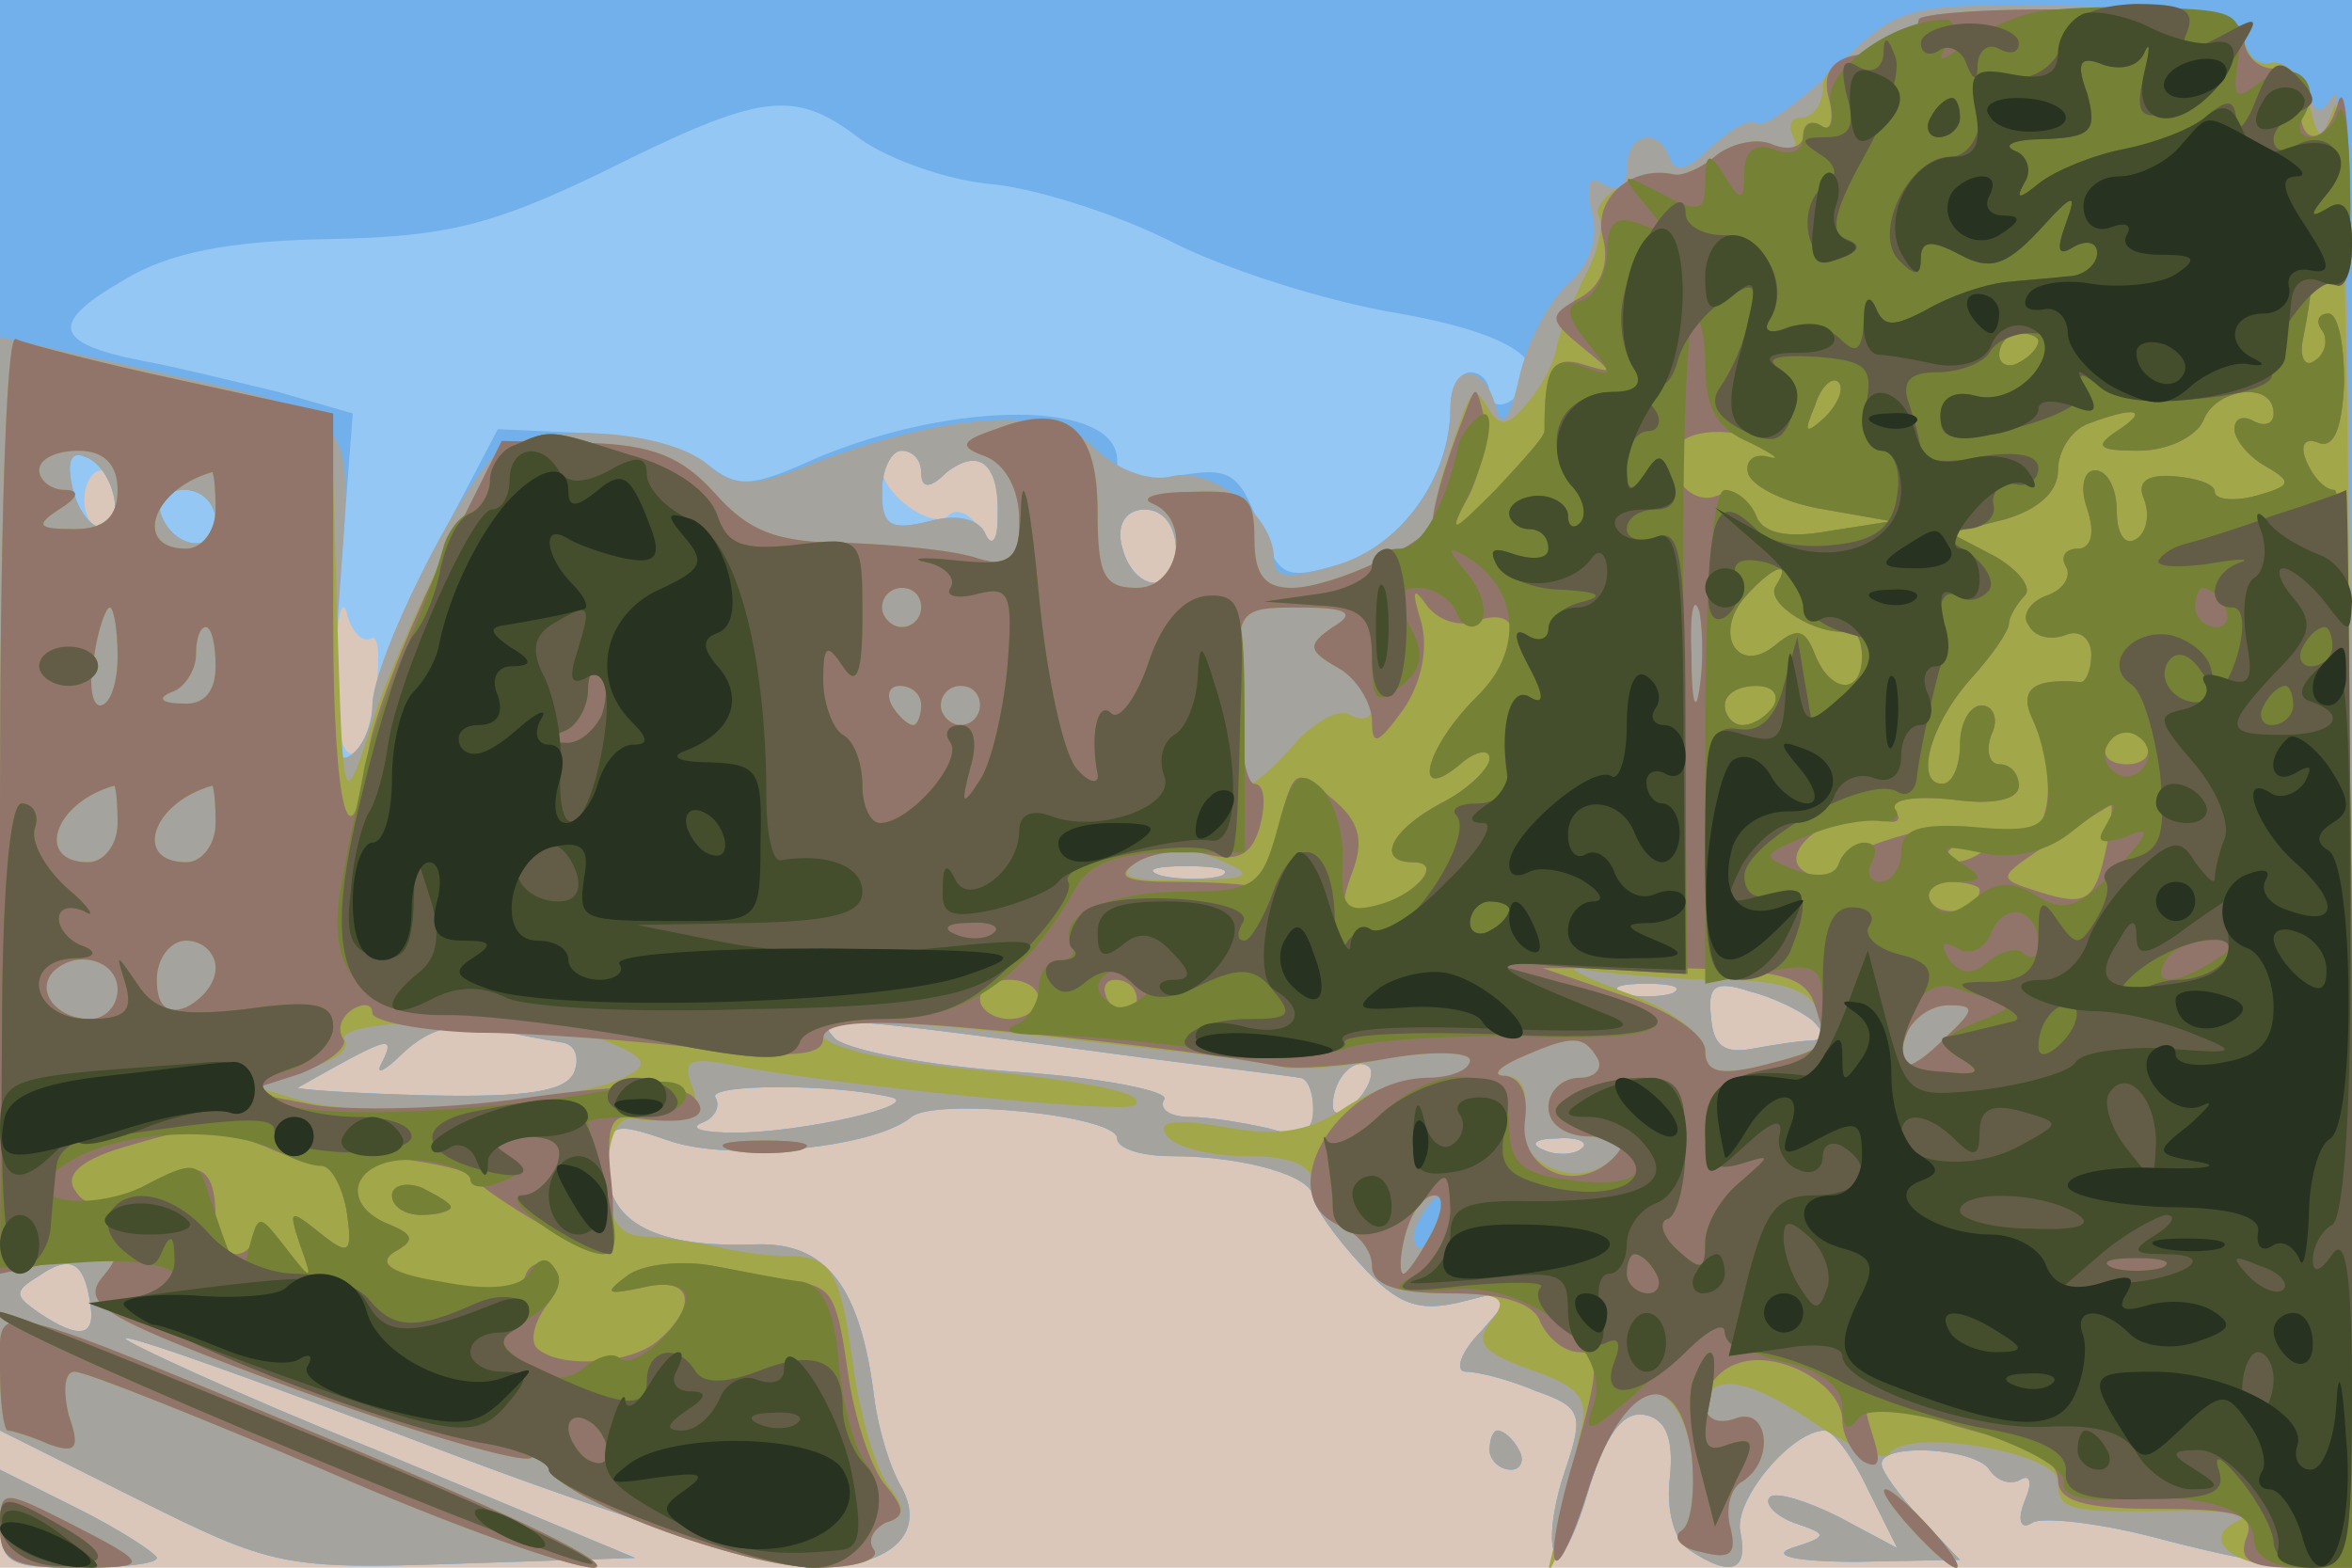
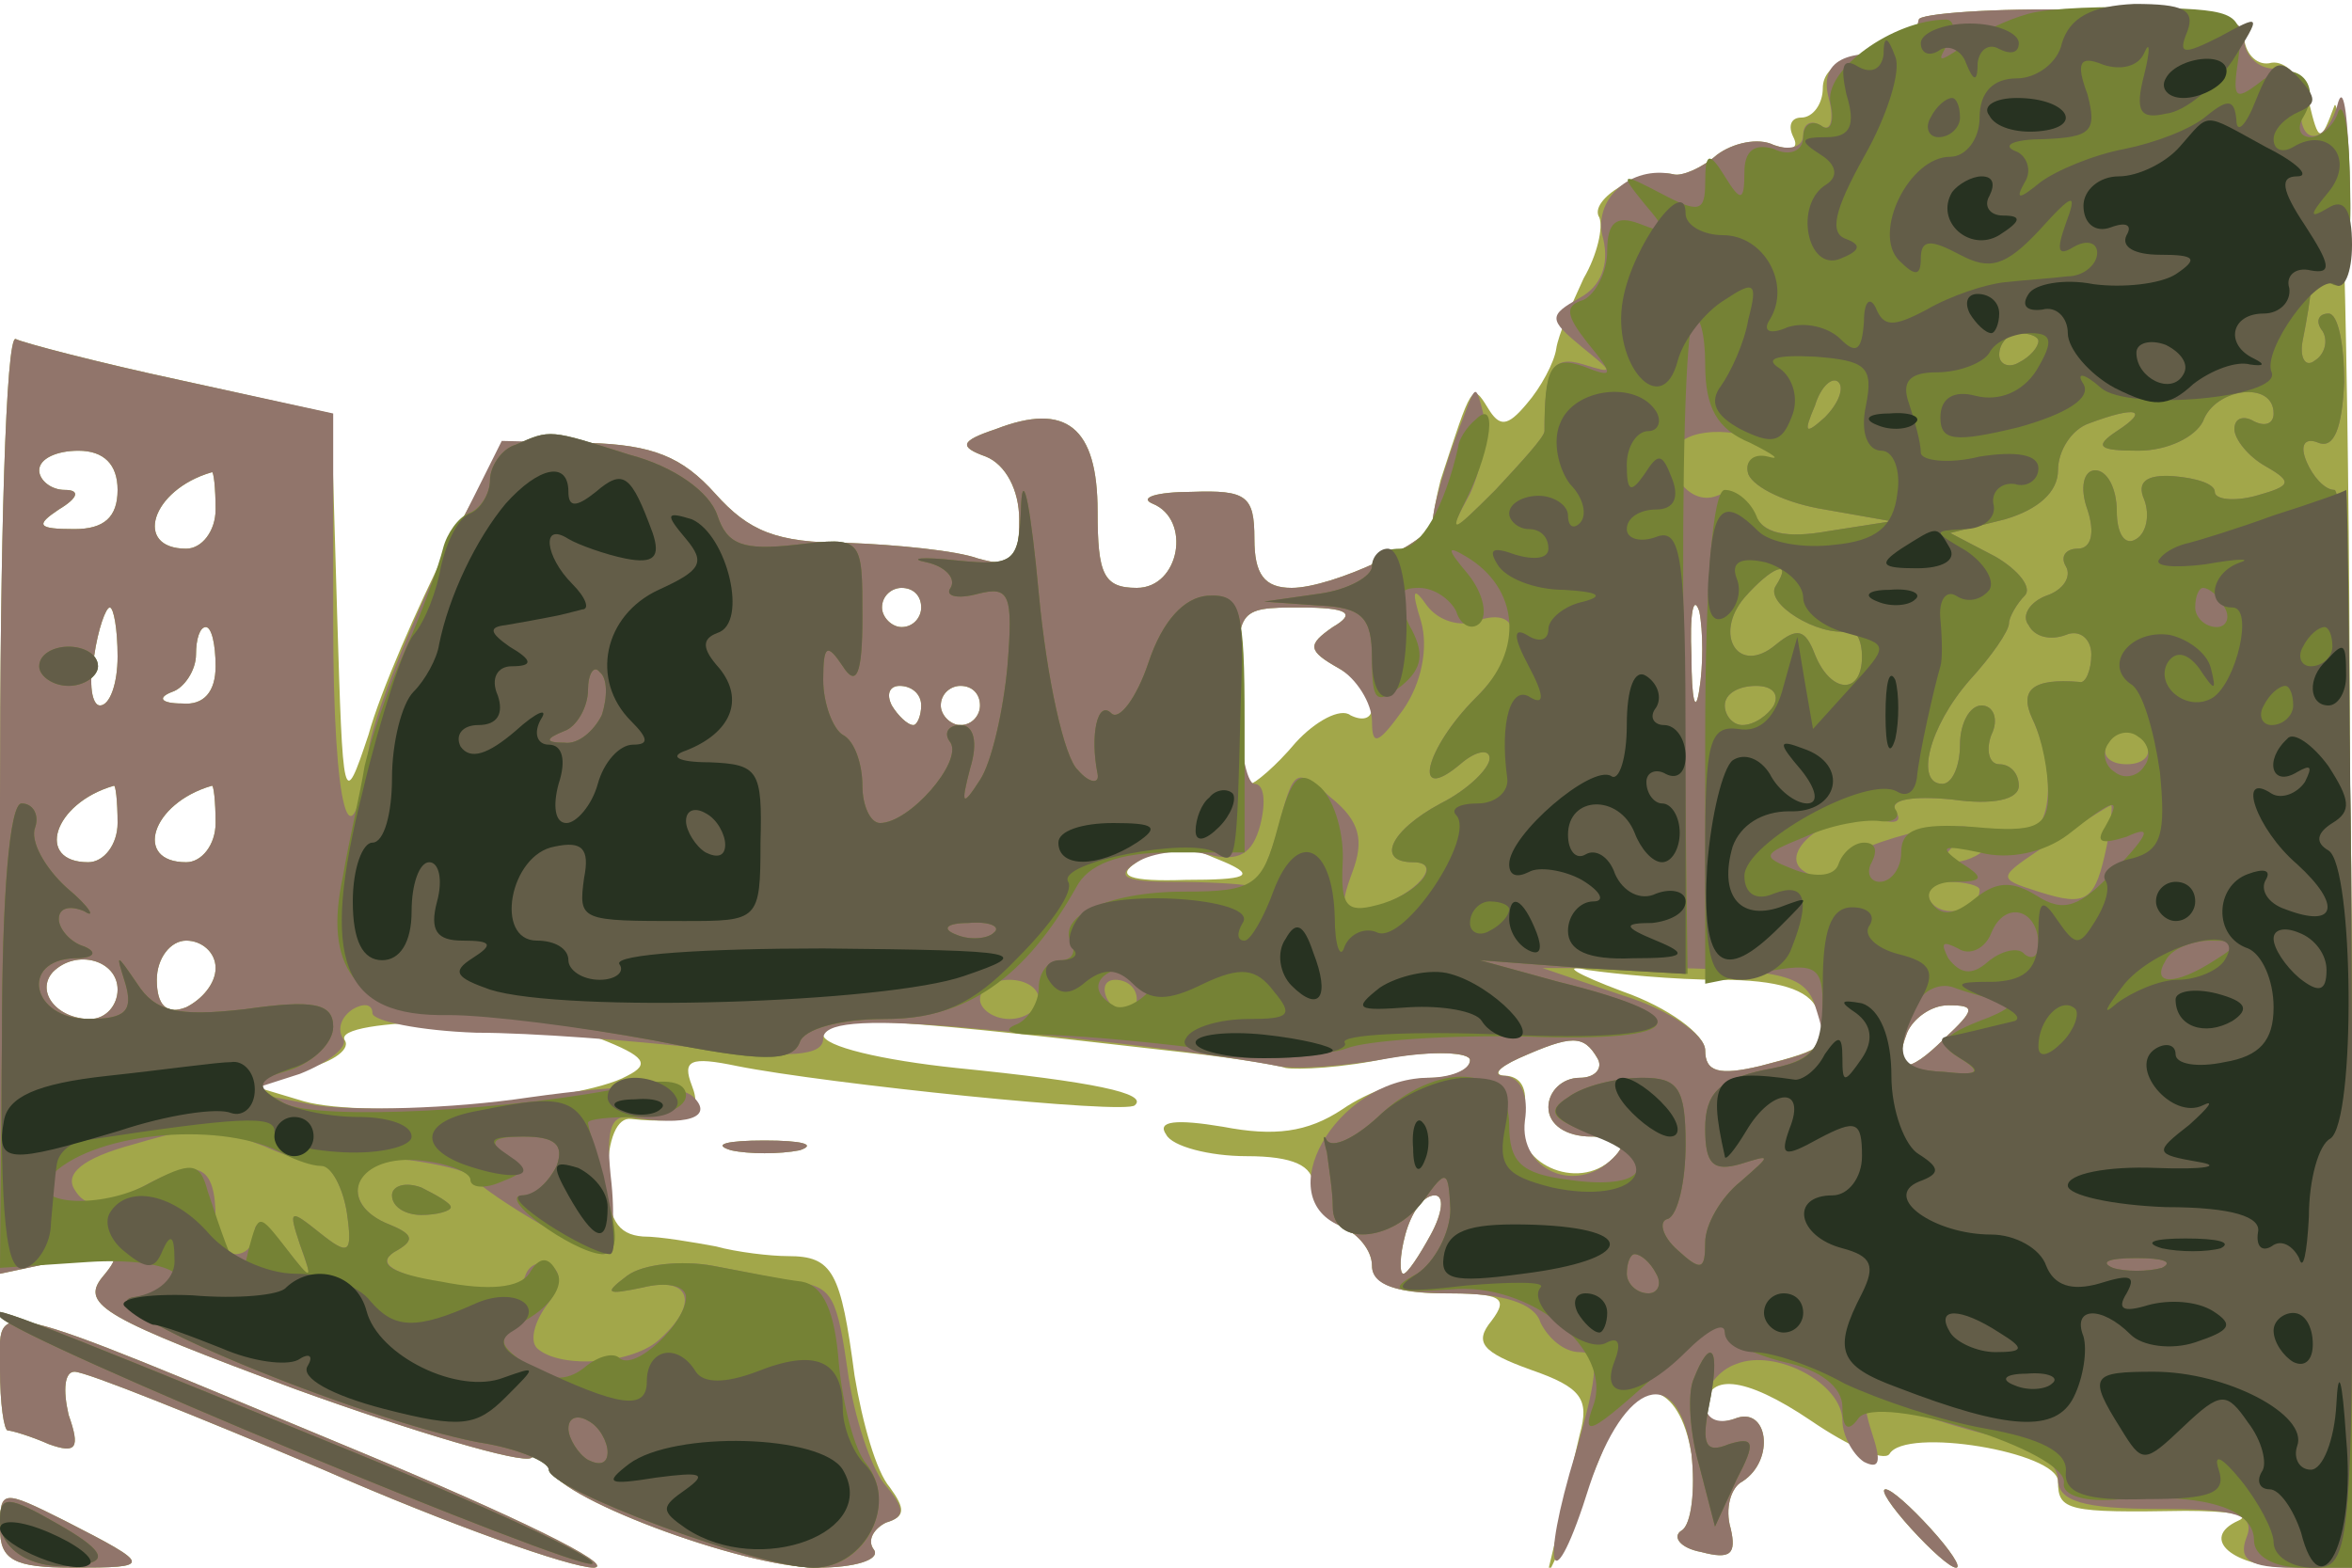
<svg xmlns="http://www.w3.org/2000/svg" width="120" height="80">
  <g>
    <svg width="120" height="80" />
    <svg width="120" height="80" version="1.0" viewBox="0 0 120 80">
      <g fill="#dbc7b9" transform="matrix(.1 0 0 -.1 0 80)">
-         <path d="M0 400V0h1200v800H0V400z" />
-       </g>
+         </g>
    </svg>
    <svg width="120" height="80" version="1.0" viewBox="0 0 120 80">
      <g fill="#95c7f4" transform="matrix(.1 0 0 -.1 0 80)">
-         <path d="M0 435V70l70-35C138 1 145-1 232 2l92 3-132 55c-72 29-130 56-128 57 2 2 74-24 161-57S397 0 414 0c40 0 59 17 46 41-6 10-12 30-14 46-7 56-24 79-60 78-51-2-76 11-76 39 0 23 2 24 31 14 31-11 105-4 124 12 12 10 105 1 105-11 0-5 12-9 28-9 36 0 72-10 72-21 0-4 11-20 24-34 19-21 30-25 53-19l28 7-19-22c-11-11-14-21-8-21s22-4 36-10c23-8 24-12 15-39-6-17-9-36-6-43 2-7 10 6 17 30 9 30 18 42 29 40s15-12 13-32c-2-16 2-32 10-37 21-14 30-11 26 9-4 16 26 52 43 52 4 0 14-13 22-30l15-30-30 16c-16 8-32 13-35 10s2-9 12-13c18-6 18-7-1-13-11-4 3-7 33-7l53 1-20 21c-11 12-20 24-20 28 0 11 48 8 55-3 4-6 11-8 16-5s6-2 2-11c-4-10-2-15 4-11 5 3 34 0 64-8s64-15 77-15h22v800H0V435zm470 124c0-8 4-9 13 0 17 13 27 5 27-23 0-17-2-18-10-6-5 8-12 11-16 7-8-8-34 11-34 24 0 5 5 9 10 9 6 0 10-5 10-11zM60 545c0-8-4-15-8-15-5 0-9 7-9 15s4 15 9 15c4 0 8-7 8-15zm540-26c0-24-23-21-28 4-2 10 3 17 12 17 10 0 16-9 16-21zm-411-45c4 3 5-8 3-25-7-49-22-43-21 8 1 26 3 40 6 30 2-9 8-15 12-13zm434-121c-7-2-21-2-30 0-10 3-4 5 12 5 17 0 24-2 18-5zm230-60c-7-2-19-2-25 0-7 3-2 5 12 5s19-2 13-5zm72-14c6-6 6-9 0-10-6 0-19-2-30-4-15-3-21 1-22 16-2 16 2 19 20 13 12-3 26-10 32-15zm-638-11c6-1 9-7 6-15-4-10-24-13-74-12-38 1-68 3-67 4 2 1 14 8 27 15 19 10 22 10 16-2-4-7 1-5 11 5 13 12 27 16 44 12 14-3 30-6 37-7zm298-8c39-5 73-9 78-10 4 0 7-7 7-16 0-12-6-15-22-10-13 3-31 6-41 6s-16 4-13 9c3 4-31 11-75 14-45 3-86 11-93 17-12 13-4 12 159-10zm107-22c-7-7-12-8-12-2 0 14 12 26 19 19 2-3-1-11-7-17zm-237 2c15-4-46-18-80-18-16 0-24 2-17 5 6 2 10 8 7 13-4 7 61 7 90 0zm352-26c-3-3-12-4-19-1-8 3-5 6 6 6 11 1 17-2 13-5zM46 135c3-17-5-19-26-5-13 9-13 11 0 19 16 11 23 7 26-14zm714-75c0-5 5-10 11-10 5 0 7 5 4 10-3 6-8 10-11 10-2 0-4-4-4-10zM0 25C0 2 4 0 40 0c22 0 40 2 40 5 0 2-18 14-40 25L0 50V25z" />
-       </g>
+         </g>
    </svg>
    <svg width="120" height="80" version="1.0" viewBox="0 0 120 80">
      <g fill="#71b0ea" transform="matrix(.1 0 0 -.1 0 80)">
-         <path d="M0 435V70l70-35C138 1 145-1 232 2l92 3-132 55c-72 29-130 56-128 57 2 2 74-24 161-57S397 0 414 0c40 0 59 17 46 41-6 10-12 30-14 46-7 56-24 79-60 78-51-2-76 11-76 39 0 23 2 24 31 14 31-11 105-4 124 12 12 10 105 1 105-11 0-5 12-9 28-9 36 0 72-10 72-21 0-4 11-20 24-34 19-21 30-25 53-19l28 7-19-22c-11-11-14-21-8-21s22-4 36-10c23-8 24-12 15-39-6-17-9-36-6-43 2-7 10 6 17 30 9 30 18 42 29 40s15-12 13-32c-2-16 2-32 10-37 21-14 30-11 26 9-4 16 26 52 43 52 4 0 14-13 22-30l15-30-30 16c-16 8-32 13-35 10s2-9 12-13c18-6 18-7-1-13-11-4 3-7 33-7l53 1-20 21c-11 12-20 24-20 28 0 11 48 8 55-3 4-6 11-8 16-5s6-2 2-11c-4-10-2-15 4-11 5 3 34 0 64-8s64-15 77-15h22v800H0V435zm439 294c14-10 44-21 67-23 22-2 63-15 91-29 27-14 80-31 117-37 62-11 83-28 56-45-5-3-10-1-10 4 0 6-4 11-10 11-5 0-10-8-10-18 0-35-25-70-56-80-29-8-31-7-42 21-10 26-15 29-42 24-22-5-30-3-30 8 0 31-83 31-154 1-33-15-40-15-55-3-9 7-37 15-62 16l-45 2-32-61c-18-33-32-69-32-80 0-10-5-22-12-26-8-5-10 16-5 84l7 91-38 11c-21 5-53 13-70 16-45 9-47 19-9 41 23 14 53 20 104 21 60 1 84 7 140 34 82 41 98 43 132 17zM58 547c5-24-15-21-21 4-3 13-1 19 6 16 7-2 13-11 15-20zm412 12c0-8 4-9 13 0 17 13 27 4 26-23 0-12-3-15-6-9-3 8-14 11-29 7-20-5-24-2-24 15 0 12 5 21 10 21 6 0 10-5 10-11zm-360-25c0-17-22-14-28 4-2 7 3 12 12 12s16-7 16-16zm490-15c0-24-23-21-28 4-2 10 3 17 12 17 10 0 16-9 16-21zm23-166c-7-2-21-2-30 0-10 3-4 5 12 5 17 0 24-2 18-5zm230-60c-7-2-19-2-25 0-7 3-2 5 12 5s19-2 13-5zm72-14c6-6 6-9 0-10-6 0-19-2-30-4-15-3-21 1-22 16-2 16 2 19 20 13 12-3 26-10 32-15zm-638-11c6-1 9-7 6-15-4-10-24-13-74-12-38 1-68 3-67 4 2 1 14 8 27 15 19 10 22 10 16-2-4-7 1-5 11 5 13 12 27 16 44 12 14-3 30-6 37-7zm298-8c39-5 73-9 78-10 4 0 7-7 7-16 0-12-6-15-22-10-13 3-31 6-41 6s-16 4-13 9c3 4-31 11-75 14-45 3-86 11-93 17-12 13-4 12 159-10zm107-22c-7-7-12-8-12-2 0 14 12 26 19 19 2-3-1-11-7-17zm-237 2c15-4-46-18-80-18-16 0-24 2-17 5 6 2 10 8 7 13-4 7 61 7 90 0zm352-26c-3-3-12-4-19-1-8 3-5 6 6 6 11 1 17-2 13-5zM46 135c3-17-5-19-26-5-13 9-13 11 0 19 16 11 23 7 26-14zm714-75c0-5 5-10 11-10 5 0 7 5 4 10-3 6-8 10-11 10-2 0-4-4-4-10zM0 25C0 2 4 0 40 0c22 0 40 2 40 5 0 2-18 14-40 25L0 50V25z" />
-       </g>
+         </g>
    </svg>
    <svg width="120" height="80" version="1.0" viewBox="0 0 120 80">
      <g fill="#a5a39d" transform="matrix(.1 0 0 -.1 0 80)">
-         <path d="M936 765c-19-18-37-31-40-28s-13-3-23-12c-11-11-18-14-21-6-6 17-22 13-22-5 0-9-5-12-12-8-7 5-9 0-6-14 4-13-1-27-12-37-10-9-21-30-25-48-5-22-9-27-12-14-6 22-23 22-23-1 0-36-25-70-57-80-26-8-33-7-33 3 0 22-32 47-52 42-11-3-28 3-39 14-22 22-73 19-143-7-32-13-41-13-55-1-21 18-88 22-107 6s-64-106-64-129c0-10-5-22-12-26-8-5-10 15-5 80 7 100 14 92-105 119L0 628V70l70-35C138 1 145-1 232 2l92 3-132 55c-72 29-130 56-128 57 2 2 74-24 161-57S397 0 414 0c40 0 59 17 46 41-6 10-12 30-14 46-7 56-24 79-60 78-51-2-76 11-76 39 0 23 2 24 31 14 31-11 105-4 124 12 12 10 105 1 105-11 0-5 12-9 28-9 36 0 72-10 72-21 0-4 11-20 24-34 19-21 30-25 53-19l28 7-19-22c-11-11-14-21-8-21s22-4 36-10c23-8 24-12 15-39-6-17-9-36-6-43 2-7 10 6 17 30 9 30 18 42 29 40s15-12 13-32c-2-16 2-32 10-37 21-14 30-11 26 9-4 16 26 52 43 52 4 0 14-13 22-30l15-30-30 16c-16 8-32 13-35 10s2-9 12-13c18-6 18-7-1-13-11-4 3-7 33-7l53 1-20 21c-11 12-20 24-20 28 0 11 48 8 55-3 4-6 11-8 16-5s6-2 2-11c-4-10-2-15 4-11 5 3 34 0 64-8s64-15 77-15h22v383c0 212-4 376-9 369-7-11-9-11-14 2-4 9-12 15-19 14-7-2-12 4-13 12 0 12-17 15-87 17-87 1-88 1-122-32zM58 547c5-24-15-21-21 4-3 13-1 19 6 16 7-2 13-11 15-20zm412 12c0-8 4-9 13 0 17 13 27 4 26-23 0-12-3-15-6-9-3 8-14 11-29 7-20-5-24-2-24 15 0 12 5 21 10 21 6 0 10-5 10-11zm-360-25c0-17-22-14-28 4-2 7 3 12 12 12s16-7 16-16zm490-15c0-24-23-21-28 4-2 10 3 17 12 17 10 0 16-9 16-21zm23-166c-7-2-21-2-30 0-10 3-4 5 12 5 17 0 24-2 18-5zm230-60c-7-2-19-2-25 0-7 3-2 5 12 5s19-2 13-5zm72-14c6-6 6-9 0-10-6 0-19-2-30-4-15-3-21 1-22 16-2 16 2 19 20 13 12-3 26-10 32-15zm-638-11c6-1 9-7 6-15-4-10-24-13-74-12-38 1-68 3-67 4 2 1 14 8 27 15 19 10 22 10 16-2-4-7 1-5 11 5 13 12 27 16 44 12 14-3 30-6 37-7zm298-8c39-5 73-9 78-10 4 0 7-7 7-16 0-12-6-15-22-10-13 3-31 6-41 6s-16 4-13 9c3 4-31 11-75 14-45 3-86 11-93 17-12 13-4 12 159-10zm107-22c-7-7-12-8-12-2 0 14 12 26 19 19 2-3-1-11-7-17zm-237 2c15-4-46-18-80-18-16 0-24 2-17 5 6 2 10 8 7 13-4 7 61 7 90 0zm352-26c-3-3-12-4-19-1-8 3-5 6 6 6 11 1 17-2 13-5zm-74-39c-3-9-8-14-10-11-3 3-2 9 2 15 9 16 15 13 8-4zM46 135c3-17-5-19-26-5-13 9-13 11 0 19 16 11 23 7 26-14zm714-75c0-5 5-10 11-10 5 0 7 5 4 10-3 6-8 10-11 10-2 0-4-4-4-10zM0 25C0 2 4 0 40 0c22 0 40 2 40 5 0 2-18 14-40 25L0 50V25z" />
-       </g>
+         </g>
    </svg>
    <svg width="120" height="80" version="1.0" viewBox="0 0 120 80">
      <g fill="#a2a74a" transform="matrix(.1 0 0 -.1 0 80)">
        <path d="M979 790c-1-3-1-8 0-12 0-5-2-7-6-7-25 4-43-3-43-16 0-8-5-15-11-15-5 0-7-4-4-10s-1-7-10-4c-8 4-21 1-29-5-8-7-18-11-22-10-16 4-44-13-38-22 2-5-1-19-8-31-6-13-13-29-14-36s-8-20-15-28c-10-12-14-12-20-2-8 13-8 12-24-37-2-8-4-18-4-21 0-10-51-34-72-34-14 0-19 7-19 25 0 22-4 25-32 24-18 0-27-3-20-6 20-8 14-43-8-43-17 0-20 7-20 39 0 43-16 56-52 42-18-6-19-9-5-14 10-4 17-17 17-32 0-22-3-25-21-20-11 4-41 7-67 8-36 0-50 6-67 25s-32 25-65 26c-43 1-44 0-72-54-15-30-34-73-40-95-13-39-13-36-16 62l-3 102-77 17c-42 9-80 19-84 21-5 2-8-104-8-236V150l33 7c28 6 30 4 19-9-11-14 2-21 99-57 61-22 115-38 120-35s9 1 9-4c0-15 99-52 137-52 19 0 32 4 29 9-4 5 0 11 6 14 10 3 10 7 2 18-7 8-14 33-18 57-7 53-11 61-34 61-9 0-26 2-37 5-11 2-28 5-37 5-13 1-18 9-18 31 0 19 5 30 12 29 28-3 37 2 31 17-5 13-1 15 23 10 45-9 199-25 203-20 7 6-21 12-91 19-38 4-68 11-68 17 0 10 19 10 175-8 28-3 55-7 61-9 6-1 29 0 52 5 23 4 42 3 42-1 0-5-9-9-20-9-12 0-32-7-45-16-18-12-35-14-61-9-24 4-34 3-29-4 3-6 22-11 41-11 24 0 34-5 34-15 0-9 7-18 15-21 8-4 15-12 15-20 0-9 12-14 36-14 30 0 34-2 25-14-9-11-5-16 20-25 26-9 30-15 25-33-3-13-8-34-11-48l-6-25 12 25c6 14 15 35 20 48 13 33 36 27 42-10 2-18 0-36-5-39s-1-9 10-11c15-4 18-1 15 12-3 10 0 21 6 24 17 11 13 39-4 32-8-3-15-1-15 4 0 20 20 18 54-5 19-13 37-21 40-17 8 14 86 1 86-14s5-16 65-15c22 0 34-2 27-5-20-9-3-24 29-24h29l-1 383c0 210-4 373-8 363-7-19-8-19-13 2-4 13-12 21-19 20-7-2-13 4-14 12 0 12-16 15-83 15-45 1-83-2-83-5zM60 550c0-14-7-20-22-20-19 0-20 2-8 10 10 6 11 10 3 10-7 0-13 5-13 10 0 6 9 10 20 10 13 0 20-7 20-20zm50-10c0-11-7-20-15-20-27 0-18 30 13 39 1 1 2-8 2-19zm360-50c0-5-4-10-10-10-5 0-10 5-10 10 0 6 5 10 10 10 6 0 10-4 10-10zm397-42c-2-13-4-5-4 17-1 22 1 32 4 23 2-10 2-28 0-40zM60 465c0-14-4-25-9-25-4 0-6 11-3 25 2 14 6 25 8 25s4-11 4-25zm620 15c-13-9-13-12 3-21 9-5 17-15 17-20 0-6-5-7-11-4-5 4-18-3-28-14-10-12-21-21-23-21-3 0-6 20-6 45-1 44-1 45 31 45 25 0 29-3 17-10zm-570-20c0-13-6-20-17-19-11 0-13 3-5 6 6 2 12 11 12 19s2 14 5 14 5-9 5-20zm360-20c0-5-2-10-4-10-3 0-8 5-11 10-3 6-1 10 4 10 6 0 11-4 11-10zm30 0c0-5-4-10-10-10-5 0-10 5-10 10 0 6 5 10 10 10 6 0 10-4 10-10zM60 380c0-11-7-20-15-20-27 0-18 30 13 39 1 1 2-8 2-19zm50 0c0-11-7-20-15-20-27 0-18 30 13 39 1 1 2-8 2-19zm515-20c16-7 11-9-20-9-29-1-36 2-25 9 17 11 19 11 45 0zm-515-54c0-8-7-16-15-20-10-4-15 1-15 14 0 11 7 20 15 20s15-6 15-14zm-50-11c0-8-6-15-14-15-17 0-28 14-19 24 12 12 33 6 33-9zm818 5c29 0 45-5 49-15 7-19 5-20-29-29-21-5-28-3-28 8 0 8-19 22-42 30-24 9-32 14-18 11 14-2 44-5 68-5zm114-30c-19-19-27-18-19 3 3 7 12 14 21 14 14 0 14-2-2-17zm-686 0c23-9 26-13 14-19-25-14-133-22-165-13l-30 9 28 7c15 3 26 10 23 15-8 12 98 13 130 1zm509-10c3-5-1-10-9-10-9 0-16-7-16-15 0-9 9-15 22-15 16 0 19-3 11-11-18-18-52-2-46 21 3 13 0 20-8 21-8 0-5 4 6 9 27 12 33 12 40 0zm-85-90c-6-11-12-20-14-20s-2 9 1 20 9 20 15 20c5 0 4-9-2-20zm-357 43c9-2 25-2 35 0 9 3 1 5-18 5s-27-2-17-5zM0 101c0-17 2-31 4-31s12-3 21-7c14-5 16-2 10 15-3 13-2 22 3 22 6 0 63-23 127-50C229 22 291 0 303 0c12 1-42 27-119 59C-11 140 0 138 0 101zm0-81C0 4 7 0 37 0c41 0 41 1-4 24C1 40 0 40 0 20zm975 0c10-11 20-20 23-20s-3 9-13 20-20 20-23 20 3-9 13-20z" />
      </g>
    </svg>
    <svg width="120" height="80" version="1.0" viewBox="0 0 120 80">
      <g fill="#91756b" transform="matrix(.1 0 0 -.1 0 80)">
        <path d="M979 790c-1-3-1-8 0-12 0-5-2-7-6-7-31 5-45-2-40-21 3-11 1-18-4-14-5 3-9 1-9-5s-7-8-15-5c-8 4-21 1-29-5-8-7-18-11-22-10-22 5-42-13-36-33 3-13-1-24-12-30-16-9-16-11 1-25 16-13 17-14 1-9s-20-2-20-34c0-3-12-16-25-30-24-24-25-24-13-2 6 13 9 31 7 40-4 16-4 16-10 0-11-28-16-48-16-54 0-10-51-34-72-34-14 0-19 7-19 25 0 22-4 25-32 24-18 0-27-3-20-6 20-8 14-43-8-43-17 0-20 7-20 39 0 43-16 56-52 42-18-6-19-9-5-14 10-4 17-17 17-32 0-22-3-25-21-20-11 4-41 7-67 8-36 0-50 6-67 25s-32 25-65 26l-44 1-33-66c-17-36-33-77-35-92-9-65-18-31-18 66v106l-78 17c-42 9-80 19-84 21-5 2-8-104-8-236V150l33 7c28 6 30 4 19-9-11-14 2-21 99-57 61-22 115-38 120-35s9 1 9-4c0-15 99-52 137-52 19 0 32 4 29 9-4 5 0 11 6 14 10 3 10 7-1 20-7 9-15 34-18 54-6 42-8 46-27 49-7 1-26 5-42 8s-36 1-44-5c-12-9-11-10 8-6 24 6 29-8 9-26-13-13-51-16-63-5-4 4-1 14 5 22 7 9 8 17 2 20-5 3-11 1-13-5-2-7-17-8-42-4-25 5-34 10-25 16 11 6 10 9-2 14-27 10-19 36 10 33 14-2 28-5 31-8 10-11 60-40 68-40 4 0 6 16 4 36-3 26-1 35 9 34 30-5 43 0 33 10-7 7-34 7-84 0-40-6-89-7-109-4l-36 7 28 9c15 6 25 14 22 18-3 5-1 11 5 15 5 3 10 3 10-2 0-4 24-9 53-10 28 0 80-4 115-8 45-5 62-4 62 5 0 8 19 10 68 6 68-6 133-14 164-20 9-2 35 0 57 4 23 4 41 3 41-1 0-5-10-9-22-9-47-1-81-62-43-76 8-4 15-12 15-20 0-10 13-14 40-14s43-5 46-15c4-8 12-15 20-15 10 0 10-9-2-51-19-62-12-78 7-17 18 54 45 63 52 16 2-18 0-36-5-39s-1-9 10-11c15-4 18-1 15 12-3 10 0 21 6 24 17 11 13 39-4 32-9-3-15 0-15 8s7 17 16 20c20 8 54-10 54-29 0-7 5-17 11-21 8-4 9 0 4 15-6 19-4 20 17 12 13-5 35-12 51-15 15-4 27-13 27-21 0-11 13-15 51-15 41 0 50-3 45-15-4-11 2-15 24-15h30v275c0 155-4 275-9 275s-11 7-14 14c-4 9-1 13 6 10 8-3 12 8 13 31 0 19-3 35-8 35s-7-4-3-9c3-5 1-12-4-15-5-4-8 2-6 11 2 10 4 22 4 26 1 5 6 5 11 2 6-4 10 15 9 52-1 32-3 50-6 41-6-23-21-23-19-1 0 10-6 18-14 18s-15 7-15 15c0 12-16 15-83 15-45 1-83-2-83-5zm61-164c0-3-4-8-10-11-5-3-10-1-10 4 0 6 5 11 10 11 6 0 10-2 10-4zm-109-39c-10-9-11-8-5 6 3 10 9 15 12 12s0-11-7-18zm229 2c0-5-4-7-10-4-5 3-10 2-10-4 0-5 7-14 16-19 14-8 13-10-5-15-11-3-21-2-21 2s-9 7-21 8c-14 1-19-3-15-12 3-8 1-17-4-20-6-4-10 3-10 14 0 12-5 21-11 21s-8-9-4-20c4-12 2-20-5-20-6 0-9-4-6-9s-1-12-10-15c-8-3-13-10-9-15 3-6 11-8 19-5 7 3 13-2 13-10s-3-15-6-14c-24 2-31-4-24-19 12-26 10-58-4-58-6 0-15-3-19-7-4-5-12-8-18-8s-4 5 4 11c11 8 7 9-20 5-18-4-37-11-41-17-4-7-12-8-18-4-17 10 18 35 38 27 8-3 12-1 8 4-3 6 8 8 29 6 21-3 34 0 34 7 0 6-4 11-10 11-5 0-7 7-4 15 4 8 1 15-5 15s-11-9-11-20-4-20-9-20c-14 0-7 29 14 53 11 12 20 25 20 29 0 3 4 10 8 14s-3 13-15 20l-23 12 28 7c17 5 27 14 27 25 0 10 7 21 16 24 24 9 31 7 14-4-12-8-9-10 11-10 15 0 29 7 33 15 6 17 36 21 36 4zm-250-20c12-9 12-10-3-5-12 4-17 2-15-6 3-7 20-15 39-18l34-6-32-5c-22-4-34-1-38 9-3 8-12 12-19 9-15-6-29 16-19 27 10 9 37 7 53-5zM60 550c0-14-7-20-22-20-19 0-20 2-8 10 10 6 11 10 3 10-7 0-13 5-13 10 0 6 9 10 20 10 13 0 20-7 20-20zm50-10c0-11-7-20-15-20-27 0-18 30 13 39 1 1 2-8 2-19zm796-39c-6-9 22-26 37-23 4 1 7-5 7-13 0-20-16-19-24 1-5 13-9 14-20 5-19-16-32 5-16 24 14 16 25 20 16 6zm-436-11c0-5-4-10-10-10-5 0-10 5-10 10 0 6 5 10 10 10 6 0 10-4 10-10zm283-7c25 9 25-14 0-39-26-26-33-55-8-34 8 7 15 8 15 3s-11-16-25-23c-26-14-33-30-14-30 16 0 1-17-20-23-17-4-18-1-11 18 6 16 4 26-11 38-18 16-19 15-27-16-5-18-11-31-15-29-4 1-22 2-39 2-25 0-29 3-18 10 8 5 24 7 36 4 16-4 23 0 27 15 3 12 2 21-3 21-4 0-8 20-8 45-1 44-1 45 31 45 25 0 29-3 17-10-13-9-13-12 3-21 9-5 17-18 17-27 0-13 3-12 16 6 9 13 13 31 9 45-5 16-4 18 3 8 6-8 17-11 25-8zm114-35c-2-13-4-5-4 17-1 22 1 32 4 23 2-10 2-28 0-40zM60 465c0-14-4-25-9-25-4 0-6 11-3 25 2 14 6 25 8 25s4-11 4-25zm50-5c0-13-6-20-17-19-11 0-13 3-5 6 6 2 12 11 12 19s2 14 5 14 5-9 5-20zm360-20c0-5-2-10-4-10-3 0-8 5-11 10-3 6-1 10 4 10 6 0 11-4 11-10zm30 0c0-5-4-10-10-10-5 0-10 5-10 10 0 6 5 10 10 10 6 0 10-4 10-10zm405 0c-3-5-10-10-16-10-5 0-9 5-9 10 0 6 7 10 16 10 8 0 12-4 9-10zm190-20c3-5-1-10-10-10s-13 5-10 10c3 6 8 10 10 10s7-4 10-10zM60 380c0-11-7-20-15-20-27 0-18 30 13 39 1 1 2-8 2-19zm50 0c0-11-7-20-15-20-27 0-18 30 13 39 1 1 2-8 2-19zm965-11c-6-29-10-32-35-24-22 7-21 7 6 25 16 10 30 19 31 19 1 1 0-9-2-20zm-65-23c0-11-19-15-25-6-3 5 1 10 9 10 9 0 16-2 16-4zm-900-40c0-8-7-16-15-20-10-4-15 1-15 14 0 11 7 20 15 20s15-6 15-14zm-50-11c0-8-6-15-14-15-17 0-28 14-19 24 12 12 33 6 33-9zm866-8c7-22 7-22-28-31-21-5-28-3-28 8 0 8-19 21-42 28l-41 14h67c55-1 67-4 72-19zm-396 3c0-5-7-10-15-10s-15 5-15 10c0 6 7 10 15 10s15-4 15-10zm50 0c0-5-2-10-4-10-3 0-8 5-11 10-3 6-1 10 4 10 6 0 11-4 11-10zm412-20c-19-19-27-18-19 3 3 7 12 14 21 14 14 0 14-2-2-17zm-177-10c3-5-1-10-9-10-9 0-16-7-16-15 0-9 9-15 22-15 16 0 19-3 11-11-19-19-48-6-45 19 2 13-2 22-10 23-7 0-4 4 7 9 27 12 33 12 40 0zm-680-45c11-5 24-9 29-9 5-1 11-12 13-25 3-21 1-22-14-10s-16 12-10-6c7-20 7-20-8-1-8 11-15 14-15 8 0-7-4-12-10-12-5 0-10 8-10 18 0 28-9 32-38 16-20-10-28-11-34-1-5 8 4 16 30 23 20 6 39 10 42 9s14-6 25-10zm595-45c-6-11-12-20-14-20s-2 9 1 20 9 20 15 20c5 0 4-9-2-20zm-357 43c9-2 25-2 35 0 9 3 1 5-18 5s-27-2-17-5zm-173-23c0-6 7-10 15-10s15 2 15 4-7 6-15 10c-8 3-15 1-15-4zM0 101c0-17 2-31 4-31s12-3 21-7c14-5 16-2 10 15-3 13-2 22 3 22 6 0 63-23 127-50C229 22 291 0 303 0c12 1-42 27-119 59C-11 140 0 138 0 101zm0-81C0 4 7 0 37 0c41 0 41 1-4 24C1 40 0 40 0 20zm975 0c10-11 20-20 23-20s-3 9-13 20-20 20-23 20 3-9 13-20z" />
      </g>
    </svg>
    <svg width="120" height="80" version="1.0" viewBox="0 0 120 80">
      <g fill="#758235" transform="matrix(.1 0 0 -.1 0 80)">
        <path d="M1035 793c-11-3-26-10-34-17-12-8-13-8-7 2 4 6 3 12-1 12-27 0-63-26-59-43 2-9 0-15-5-11-5 3-9 0-9-6 0-7-7-10-15-6-10 3-15-1-15-12 0-15-2-15-10-2s-10 12-10-3-3-16-22-6c-21 11-22 11-9-5 12-14 12-16-3-10-11 4-16 1-16-14 0-11-6-22-12-25-10-3-9-8 2-22 14-17 13-18-2-12-17 6-20-1-20-33 0-3-12-16-25-30-23-23-24-23-14-3 12 25 15 50 4 39-5-4-9-11-9-14-7-31-19-52-30-52-8 0-14-4-14-9s-12-12-27-14l-28-4 28-2c22-1 27-6 27-27 0-22 2-24 15-14 11 9 12 17 4 31-7 15-6 19 5 19 8 0 16-6 19-12 2-7 8-10 12-6s2 15-6 25c-11 13-11 15-1 9 27-16 30-48 5-72-26-26-33-55-8-34 8 7 15 8 15 3s-11-16-25-23c-26-14-33-30-14-30 16 0 2-17-19-22-15-4-18 0-17 21 1 15-4 32-11 39-11 10-15 6-22-20-8-30-12-33-48-33-39 0-66-13-57-27 2-5-1-8-6-8-6 0-11-6-11-14s-6-17-12-19c-7-3-2-5 12-5s51-3 82-7 65-4 75 0 52 7 93 6c81-3 88 10 15 28l-40 11 53-4 53-3-2 164c-1 90 1 166 5 170 3 3 6-7 6-23 0-22 6-33 23-40 12-6 16-9 9-7-8 2-12-3-10-9 3-7 20-15 39-18l34-6-32-5c-22-4-34-1-37 8-3 7-10 13-16 13s-10-46-10-126V298l30 6c27 5 30 3 30-19 0-20-6-27-30-31-23-5-30-12-30-30s4-22 18-18c16 5 16 5 0-9-10-8-18-22-18-31 0-14-2-15-14-4-8 7-10 15-5 16 5 2 9 19 9 38 0 29-4 34-22 34-13 0-30-4-38-10-11-7-9-11 13-19 36-14 27-29-13-23-24 3-30 9-30 28 0 31-37 33-67 4-12-11-23-16-26-12-2 4-2 1 0-6 1-8 3-20 3-28 0-20 30-18 46 3 12 17 13 16 14-4 0-12-8-27-17-33-15-8-12-10 17-8 41 4 83-31 73-59-7-19-1-15 48 30 10 9 19 13 19 8s14-12 30-16c19-4 30-13 30-23 0-11 3-13 8-6 9 14 108-17 105-33-1-6 11-10 29-8 43 3 68-5 68-21 0-8 10-14 25-14h25v275c0 155-4 275-9 275s-11 7-14 14c-4 9-1 13 6 10 8-3 12 8 13 31 0 19-3 35-8 35s-7-4-3-9c3-5 1-12-4-15-5-4-8 2-6 11 2 10 4 22 4 26 1 5 6 5 11 2 6-4 10 14 9 47 0 29-3 47-6 41-2-7-9-13-14-13-6 0-7 5-4 10 11 18-5 32-22 18-13-10-14-8-11 12 3 23 0 25-42 26-25 1-54 0-65-3zm5-167c0-3-4-8-10-11-5-3-10-1-10 4 0 6 5 11 10 11 6 0 10-2 10-4zm-109-39c-10-9-11-8-5 6 3 10 9 15 12 12s0-11-7-18zm229 2c0-5-4-7-10-4-5 3-10 2-10-4 0-5 7-14 16-19 14-8 13-10-5-15-11-3-21-2-21 2s-9 7-21 8c-14 1-19-3-15-12 3-8 1-17-4-20-6-4-10 3-10 14 0 12-5 21-11 21s-8-9-4-20c4-12 2-20-5-20-6 0-9-4-6-9s-1-12-10-15c-8-3-13-10-9-15 3-6 11-8 19-5 7 3 13-2 13-10s-3-15-6-14c-24 2-31-4-24-19 5-10 8-27 8-38 0-17-6-20-38-17-28 2-37-1-37-13 0-8-5-15-11-15-5 0-7 5-4 10 3 6 2 10-4 10-5 0-11-5-13-11s-11-7-22-3c-18 7-17 8 5 17 13 6 30 9 38 8 7-1 11 2 8 6-3 5 10 7 29 5 21-3 34 0 34 7 0 6-4 11-10 11-5 0-7 7-4 15 4 8 1 15-5 15s-11-9-11-20-4-20-9-20c-14 0-7 29 14 53 11 12 20 25 20 29 0 3 4 10 8 14s-3 13-15 20l-23 12 28 7c17 5 27 14 27 25 0 10 7 21 16 24 24 9 31 7 14-4-12-8-9-10 11-10 15 0 29 7 33 15 6 17 36 21 36 4zm-254-88c-6-9 22-26 37-23 4 1 7-5 7-13 0-20-16-19-24 1-5 13-9 14-20 5-19-16-32 5-16 24 14 16 25 20 16 6zm229-11c3-5 1-10-4-10-6 0-11 5-11 10 0 6 2 10 4 10 3 0 8-4 11-10zm-230-50c-3-5-10-10-16-10-5 0-9 5-9 10 0 6 7 10 16 10 8 0 12-4 9-10zm189-31c-3-5-10-7-15-3-5 3-7 10-3 15 3 5 10 7 15 3 5-3 7-10 3-15zm-20-31c-5-8-2-9 11-5 13 6 12 2-6-17s-26-22-40-13c-13 8-21 7-32-2-10-8-17-9-22-1-3 5 2 10 12 10 15 0 16 2 3 10-11 8-9 9 10 5 15-4 33 0 45 9 24 19 28 20 19 4zm-34-60c0-6-3-8-7-5-3 4-12 2-19-4-8-7-14-6-20 2-4 8-3 9 5 5 6-4 14 0 17 8 7 17 24 12 24-6zm90-8c-20-13-33-13-25 0 3 6 14 10 23 10 15 0 15-2 2-10zm-543-15c-6-7-15-11-19-8-14 8-8 19 12 20 16 1 17-1 7-12zm436-6c7 0 1-5-13-10-20-8-22-12-10-19 11-7 10-9-8-7-23 1-26 6-16 32 4 9 13 14 21 11s20-6 26-7zM845 150c3-5 1-10-4-10-6 0-11 5-11 10 0 6 2 10 4 10 3 0 8-4 11-10zm258 3c-7-2-19-2-25 0-7 3-2 5 12 5s19-2 13-5zM263 573c-7-2-13-11-13-18s-5-15-11-17c-5-2-11-10-13-18s-10-31-19-51-18-47-21-60c-2-13-8-38-11-56-10-46 6-68 52-69 21-1 69-8 107-15 55-11 70-11 74-1 2 7 21 12 44 12 41 0 71 21 97 67 6 12 22 18 48 18h38v66c0 59-2 66-19 65-12-1-23-13-30-34-6-18-15-30-19-26-7 7-11-11-7-31 1-5-4-5-10 2-7 6-16 47-20 90s-8 64-9 46c-1-30-3-32-33-29-18 2-25 1-15-1 9-2 15-8 12-13-3-4 3-6 14-3 16 4 18 0 15-37-2-22-8-49-14-58-9-14-10-13-5 6 4 13 2 22-5 22-6 0-9-4-5-9 6-10-21-41-36-41-5 0-9 9-9 19 0 11-4 23-10 26-5 3-10 16-10 28 0 18 2 19 10 7 7-11 10-4 10 25 0 41 0 41-34 37-27-3-35 0-40 15-4 12-22 25-45 31-41 13-40 13-58 5zm44-138c-4-8-12-15-19-14-10 0-10 2 0 6 6 2 12 12 12 21 0 8 3 13 6 9 4-3 4-13 1-22zm200-111c-3-3-12-4-19-1-8 3-5 6 6 6 11 1 17-2 13-5zM20 460c0-5 7-10 15-10s15 5 15 10c0 6-7 10-15 10s-15-4-15-10zM1 272 0 153l45 3c46 3 64-12 23-18-26-4 114-62 176-74 20-3 36-10 36-14 0-10 107-50 135-50 27 0 43 33 27 53-6 7-12 30-14 51-2 27-8 40-19 42-9 1-29 5-45 8s-36 1-44-5c-12-9-11-10 8-6 12 3 22 1 22-5 0-13-26-38-34-31-3 3-11 1-18-5-9-7-18-7-30 2-15 11-15 13 3 24 11 7 17 17 13 23-4 8-9 8-14-1-5-7-20-9-45-4-25 4-33 9-24 15 11 6 10 9-2 14-28 11-18 35 13 33 15-1 28-6 28-10s7-5 16-1c13 5 13 7 2 14-9 6-7 9 9 9s21-4 17-15c-4-8-11-15-17-15-15 0 25-29 40-30 8 0 9 9 2 32-5 18-9 34-9 35 0 2 11 3 25 3s25 5 25 11c0 7-10 9-27 5-61-13-161-18-178-9-17 10-17 11 3 17 12 4 22 14 22 22 0 12-10 14-45 9-35-4-46-1-55 13-11 16-11 16-6 0 4-14 0-18-19-18-29 0-35 30-7 31 10 0 12 3 5 6-7 2-13 9-13 14 0 6 6 7 13 4 6-4 3 2-9 12-11 10-19 24-16 31 2 6-1 12-7 12S1 345 1 272zm144-61c6-3 14-6 19-6s11-11 13-24c3-21 1-22-14-10s-16 12-10-6c7-19 6-19-7-2-14 18-14 18-19 0-4-19-6-16-21 29-4 15-8 16-32 3-26-13-63-9-47 6 23 22 88 27 118 10zM310 59c0-6-4-7-10-4-5 3-10 11-10 16 0 6 5 7 10 4 6-3 10-11 10-16zM200 190c0-6 7-10 15-10s15 2 15 4-7 6-15 10c-8 3-15 1-15-4zM0 128C10 116 293-1 302 2c5 2-55 30-134 62C2 132-7 135 0 128zm864-32c-3-7-2-27 3-44l8-31 11 24c10 19 9 22-4 18-12-5-14 0-10 20 6 29 1 36-8 13zM0 24C0 7 21-3 44 2c11 2 7 8-14 20C4 37 0 37 0 24z" />
      </g>
    </svg>
    <svg width="120" height="80" version="1.0" viewBox="0 0 120 80">
      <g fill="#635d48" transform="matrix(.1 0 0 -.1 0 80)">
        <path d="M1052 778c-2-10-13-18-23-18-12 0-19-7-19-20 0-11-7-20-15-20-21 0-40-39-26-53 8-8 11-8 11 1 0 10 5 10 20 2s23-6 40 12c18 20 20 20 14 4-5-14-4-17 4-12 7 4 12 2 12-3 0-6-7-12-15-12-8-1-23-2-32-3-10-1-28-7-40-14-17-9-22-9-26 1-3 6-6 3-6-7-1-15-4-17-12-9-6 6-18 9-27 6-9-4-13-2-9 4 11 18-3 43-24 43-10 0-19 5-19 11 0 20-27-16-32-44-6-33 20-62 28-31 3 11 14 25 24 31 15 10 17 9 12-10-2-12-9-27-14-34-6-8-3-15 10-22 16-8 21-7 26 6 4 9 1 20-6 25-8 5-2 7 18 6 26-2 30-5 26-25-3-14 1-23 8-23 6 0 10-10 8-22-2-17-11-24-32-26-16-2-33 1-39 7-17 17-23 13-25-20-2-20 1-28 8-24 6 4 9 13 6 20-3 8 2 11 15 8 10-3 19-11 19-18s10-15 22-18c22-6 22-6 2-28l-19-21-4 23-4 24-7-25c-4-16-12-24-23-22-15 2-17-7-17-63 0-57 2-65 19-65 10 0 22 7 25 16 10 25 7 34-9 28-9-4-15 0-15 9 0 17 63 52 78 43 5-3 9 0 10 7 1 12 9 47 12 57 1 3 1 13 0 24-1 10 3 15 8 12 6-4 13-2 17 3 3 5-3 14-12 20-17 10-17 10-1 11 10 0 17 6 15 13-1 6 4 11 11 10 6-2 12 2 12 8 0 7-11 9-30 6-16-4-30-2-30 2 0 5-3 16-6 25-4 11 0 16 14 16 12 0 24 5 27 10 3 6 13 10 21 10 11 0 12-4 3-19-7-11-19-16-31-13-11 3-18-1-18-11 0-12 7-13 40-5 25 7 37 15 33 22-4 6 0 6 9-2 14-12 92-5 87 8-5 11 23 50 32 45 5-4 9 6 9 20 0 18-4 24-12 19-10-6-10-4 0 8 14 17 0 34-18 23-5-3-10-2-10 4 0 5 6 11 13 14 9 4 9 7 0 17-10 11-14 9-22-11-5-13-10-18-10-10-1 10-4 11-15 2-8-7-27-14-42-17-16-3-35-11-43-17-11-9-13-9-8 0 4 6 1 14-5 16-7 3 0 6 15 6 24 1 27 4 22 23-6 16-4 20 8 15 9-3 18-1 21 6s3 1 0-11c-5-19-2-23 11-20 10 1 25 14 34 27 15 24 15 24-7 12-18-9-21-9-16 3 4 11-2 14-27 14-22-1-33-7-37-20zm-72 0c0-5 4-7 9-4 5 4 12 0 14-6 4-10 6-10 6 0 1 7 6 10 11 7 6-3 10-2 10 3s-11 10-25 10-25-5-25-10zm-19-6c-1-7-6-10-13-6-8 5-9 0-6-14 5-16 2-22-10-22-14 0-14-2-3-9 8-5 9-11 3-15-17-10-10-45 7-38 10 4 11 7 3 10-9 3-6 15 9 42 12 21 19 44 16 51-4 11-6 11-6 1zm24-32c-3-5-1-10 4-10 6 0 11 5 11 10 0 6-2 10-4 10-3 0-8-4-11-10zM796 584c-4-9-1-23 5-31 7-7 9-16 5-20-3-3-6-2-6 4 0 5-7 10-15 10s-15-4-15-9c0-4 5-8 10-8 6 0 10-4 10-10 0-5-7-6-17-3-11 4-14 3-9-5 4-7 19-13 34-13 17-1 21-3 10-6-10-2-18-9-18-14 0-6-5-7-11-3-7 4-7-1 1-16s8-20 1-16c-10 7-16-12-12-41 1-7-6-13-15-13-10 0-14-3-11-6 10-11-26-65-40-60-6 3-14 0-17-7-2-7-5 0-5 15-1 37-19 45-31 14-5-14-12-26-15-26-4 0-4 4-1 9 9 13-70 18-82 5-6-7-8-15-5-18 4-3 1-6-6-6s-9-5-6-10c5-8 11-8 19-1 9 7 16 7 24-1 9-9 18-9 36 0 19 9 27 8 36-4 10-12 8-14-13-14-14 0-29-4-32-10-4-6 12-10 40-10 25 0 44 4 41 8-2 4 34 6 82 4 92-4 104 8 27 27l-40 11 53-4 52-3v115c0 97-2 113-15 108-8-3-15-1-15 4 0 6 7 10 15 10 9 0 12 6 8 16-5 13-7 13-14 2-7-10-9-9-9 5 0 9 5 17 11 17 5 0 7 5 4 10-10 16-42 12-49-6zm-26-248c0-3-4-8-10-11-5-3-10-1-10 4 0 6 5 11 10 11 6 0 10-2 10-4zM263 573c-7-2-13-11-13-18s-5-15-10-17c-6-2-12-14-15-27-2-12-8-28-14-35-5-6-17-42-26-80-22-87-11-115 44-114 20 0 67-6 105-13 55-11 70-11 74-1 2 7 21 12 42 12 30 0 46 7 69 31 17 17 29 34 26 39-6 10 62 23 75 15 11-7 11-6 13 76 2 49 0 56-17 55-12-1-23-13-30-34-6-18-15-30-19-26-7 7-11-11-7-31 1-5-4-5-10 2-7 6-16 47-20 90s-8 64-9 46c-1-30-3-32-33-29-18 2-25 1-15-1 9-2 15-8 12-13-3-4 3-6 14-3 16 4 18 0 15-37-2-22-8-49-14-58-9-14-10-13-5 6 4 13 2 22-5 22-6 0-9-4-5-9 6-10-21-41-36-41-5 0-9 9-9 19 0 11-4 23-10 26-5 3-10 16-10 28 0 18 2 19 10 7 7-11 10-4 10 25 0 41 0 41-34 37-27-3-35 0-40 15-4 12-22 25-45 31-41 13-40 13-58 5zm44-138c-4-8-12-15-19-14-10 0-10 2 0 6 6 2 12 12 12 21 0 8 3 13 6 9 4-3 4-13 1-22zm200-111c-3-3-12-4-19-1-8 3-5 6 6 6 11 1 17-2 13-5zm653 213c-19-7-39-13-43-14-5-1-12-4-15-8-4-4 7-5 23-3 17 3 24 3 18 1-15-5-18-23-4-23 11 0 2-38-10-46-13-8-30 6-23 18 4 6 10 5 16-3 8-12 9-12 6 0-2 8-12 15-21 17-20 3-34-15-20-25 6-3 12-24 15-45 3-31 1-40-14-44-10-2-16-7-14-11 3-4 0-13-5-21-8-13-10-13-19 0-8 12-10 11-10-7 0-17-6-23-22-24-22 0-22-1-3-9 11-5 17-9 13-11-17-4-28-7-35-8-5-1-1-6 7-11 12-7 10-9-8-7-24 1-27 9-12 37 8 14 5 19-11 23-12 3-19 10-15 15 3 5-1 9-9 9-11 0-15-12-15-39 0-35-3-39-30-44-23-5-30-12-30-30s4-22 18-18c16 5 16 5 0-9-10-8-18-22-18-31 0-14-2-15-14-4-8 7-10 15-5 16 5 2 9 19 9 38 0 29-4 34-22 34-13 0-30-4-38-10-11-7-8-11 14-20 38-14 20-35-22-26-24 6-28 11-24 31 4 21 0 25-20 25-13 0-34-9-45-20-12-11-23-16-26-12-2 4-2 1 0-6 1-8 3-20 3-28 0-20 30-18 46 3 12 17 13 16 14-4 0-12-8-27-17-33-14-9-9-10 25-6 24 2 41 2 38-1-8-9 23-35 34-28 6 3 7-1 4-9-9-22 12-20 36 4 11 11 20 16 20 10 0-5 7-10 15-10 9 0 30-7 46-16 17-8 49-19 72-23 28-5 42-12 41-22-1-11 10-15 41-14 33 0 41 3 37 15-3 9 2 6 11-5s17-26 17-32c0-7 9-13 20-13 20 0 21 4 20 275-1 151-2 275-3 275-1-1-18-7-37-13zm30-67c0-5-5-10-11-10-5 0-7 5-4 10 3 6 8 10 11 10 2 0 4-4 4-10zm-20-30c0-5-5-10-11-10-5 0-7 5-4 10 3 6 8 10 11 10 2 0 4-4 4-10zm-35-130c-3-5-14-10-24-10-9 0-23-6-31-12-8-7-6-3 4 10 18 21 64 32 51 12zm-83-42c-7-7-12-8-12-2 0 14 12 26 19 19 2-3-1-11-7-17zM845 150c3-5 1-10-4-10-6 0-11 5-11 10 0 6 2 10 4 10 3 0 8-4 11-10zm258 3c-7-2-19-2-25 0-7 3-2 5 12 5s19-2 13-5zM700 511c0-5-12-12-27-14l-28-4 28-2c22-1 27-6 27-27 0-14 4-22 10-19 11 7 10 75-2 75-4 0-8-4-8-9zM20 460c0-5 7-10 15-10s15 5 15 10c0 6-7 10-15 10s-15-4-15-10zM1 269c-1-92 2-120 12-116 6 2 13 12 13 23 1 10 2 24 3 30s7 11 14 12c78 12 97 13 97 5 0-6 16-10 35-11s35 3 35 8c0 6-12 10-27 10-16 0-34 4-42 9-11 7-9 10 8 16 11 3 21 13 21 21 0 12-10 14-45 9-35-4-46-1-55 13-11 16-11 16-6 0 4-14 0-18-19-18-29 0-35 30-7 31 10 0 12 3 5 6-7 2-13 9-13 14 0 6 6 7 13 4 6-4 3 2-9 12-11 10-19 24-16 31 2 6-1 12-7 12S1 344 1 269zm309-29c0-5 9-10 21-10 11 0 17 5 14 10-3 6-13 10-21 10s-14-4-14-10zm-67-7c-27-5-30-18-7-27 25-9 41-7 24 4-12 8-11 10 7 10 16 0 21-4 17-15-4-8-11-15-18-15-11-1 33-29 45-30 4 0 2 18-3 40-11 41-15 43-65 33zM56 181c-3-5 0-14 8-20 11-9 15-9 19 1 4 9 6 7 6-4 1-10-8-18-21-20-26-4 114-62 176-74 20-3 36-10 36-14 0-10 107-50 135-50 27 0 44 35 26 53-6 6-11 19-11 28 0 25-14 31-44 19-16-6-27-6-31 0-9 15-25 12-25-5 0-15-14-13-58 8-16 7-19 13-10 18 18 11 2 23-19 14-31-14-42-13-54 1-6 8-23 14-38 14s-34 9-44 20c-18 21-42 26-51 11zM310 59c0-6-4-7-10-4-5 3-10 11-10 16 0 6 5 7 10 4 6-3 10-11 10-16zM0 128C10 116 293-1 302 2c5 2-55 30-134 62C2 132-7 135 0 128zm864-32c-3-7-2-27 3-44l8-31 11 24c10 19 9 22-4 18-12-5-14 0-10 20 6 29 1 36-8 13zM0 24C0 7 21-3 44 2c11 2 7 8-14 20C4 37 0 37 0 24z" />
      </g>
    </svg>
    <svg width="120" height="80" version="1.0" viewBox="0 0 120 80">
      <g fill="#444e2c" transform="matrix(.1 0 0 -.1 0 80)">
-         <path d="M1063 793c-7-3-13-12-13-20 0-11-7-14-23-11-20 4-23 1-19-19 3-16 0-23-11-23-22 0-38-32-26-51 6-10 9-10 9-1s5 10 20 2 23-6 40 12c18 20 20 20 14 4-5-14-4-17 4-12 7 4 12 2 12-3 0-6-7-12-15-12-8-1-23-2-32-3-10-1-28-7-40-14-17-9-22-9-26 1-3 7-6 5-6-5-1-10 2-18 7-19 4 0 17-2 30-5 14-2 25 2 28 10s12 12 19 9c22-8-4-41-27-35-11 3-18-1-18-10 0-11 7-14 25-10 14 2 25 8 25 13s7 5 17 2c12-5 14-3 8 8-7 12-6 12 7 1 19-15 92-3 94 16 1 7 2 19 3 28 1 10 7 14 16 10 11-4 15 2 15 20 0 17-4 23-12 18-10-6-10-4 0 8 15 19 2 31-22 22-10-4-18 0-22 10-5 12-10 14-19 6-7-6-26-13-41-16-16-3-35-11-43-17-11-9-13-9-8 0 4 6 1 14-5 16-7 3 0 6 15 6 24 1 27 4 22 23-6 16-4 20 8 15 9-3 18-1 21 6s3 2 0-10c-6-25 13-32 34-11 16 16 15 30 0 26-7-1-22 3-33 9-11 5-26 8-32 6zm-119-48c1-17 4-21 14-13 16 14 15 25-2 31-10 4-13-2-12-18zm211 4c-9-14-2-20 14-10 8 6 9 11 3 15-6 3-14 1-17-5zm-170-9c-3-5-1-10 4-10 6 0 11 5 11 10 0 6-2 10-4 10-3 0-8-4-11-10zm-56-32c-1-2-3-13-4-25-2-16 2-20 13-15 10 3 11 7 5 9-7 3-9 11-6 19 4 11-3 22-8 12zm-85-26c-15-9-21-53-11-69 6-9 2-13-11-13-24 0-36-28-21-47 7-7 9-16 5-20-3-3-6-2-6 4 0 5-7 10-15 10s-15-4-15-9c0-4 5-8 10-8 6 0 10-4 10-10 0-5-7-6-17-3-11 4-14 3-9-6 9-13 37-11 48 4 4 6 8 2 8-7 0-10-7-18-15-18s-15-5-15-11c0-5-5-7-11-3-7 4-7-1 1-16s8-20 1-16c-10 7-16-14-12-38 1-5-4-13-11-17-9-6-9-9-1-9 6 0-2-14-19-30-16-17-34-28-39-24-5 3-9-1-10-8 0-7-5 2-11 21-5 18-13 30-17 25-14-15-22-62-11-69 20-12 10-25-15-19-15 4-25 2-25-5 0-6 18-11 41-11 22 0 38 4 34 9-3 6 27 8 77 6 58-2 76-1 61 6-69 28-69 29-15 26l52-2-1 113c0 92-3 113-14 108-8-3-17-1-20 4-4 6 3 10 14 10 14 0 19 5 14 16-5 13-7 13-14 2-7-10-9-10-9 2 0 9 7 26 16 38 18 26 16 96-2 84zm-74-346c0-3-4-8-10-11-5-3-10-1-10 4 0 6 5 11 10 11 6 0 10-2 10-4zm100 323c0-18 3-19 14-10 13 11 13 7 5-25-8-28-8-39 3-45 8-5 16-2 22 8 5 10 4 18-5 24-10 6-8 9 9 9 13 0 21 4 17 10-3 5-13 6-22 3-10-4-14-2-10 4 10 16-3 43-19 43-8 0-14-10-14-21zm80-74c0-8 5-15 10-15 6 0 10-9 10-20 0-29-38-42-70-23l-25 14 23-20c12-10 22-24 22-31 0-6 4-9 9-6s14 0 20-8c8-10 6-17-8-30-19-17-20-17-24 6-4 20-4 20-6-5-1-24-4-27-21-22-19 6-20 2-20-59 0-51 3-66 15-66 8 0 19 9 25 19 14 27 13 30-11 24-19-5-20-4-10 16 7 11 18 21 27 21 8 0 17 6 20 14s12 12 20 9 14 1 14 11c0 9 4 16 10 16 5 0 7 7 4 15-4 8-2 15 4 15s8 10 4 22c-3 14-2 19 6 14 7-4 12-1 12 8s-4 16-10 16c-5 0-2 9 7 19 9 11 21 17 26 14 6-4 7-1 2 6-4 7-17 10-30 7-17-4-24-1-28 14-6 23-27 27-27 5zm-690-30c0-8-4-15-9-15-10 0-48-86-53-120-2-14-6-29-10-35-3-5-8-23-9-40-3-22 0-31 14-33 13-3 17 4 18 25l1 28 8-25c5-17 3-29-6-36-21-17-17-26 6-14 13 7 26 7 38 1 9-5 65-8 123-6 82 1 112 6 130 19 24 17 23 18-36 12-33-4-80-2-105 3l-45 9 58 1c43 1 57 5 57 16 0 13-18 20-42 16-4 0-7 14-7 32 0 73-15 132-39 142-12 5-22 16-22 23 0 9-5 10-19 2-13-7-22-7-26 0-9 15-25 12-25-5zm35-86c-5-15-4-19 4-15 12 8 14-16 5-51-9-32-20-29-18 5 1 15-3 35-8 46-7 13-6 21 3 27 20 12 21 11 14-12zm-1-114c3-9 0-15-9-15-16 0-27 14-18 24 10 10 21 7 27-9zm860 173c3-10 1-20-4-23s-6-17-4-31c4-21 2-25-11-20-9 3-13 2-10-3s-2-11-11-13c-14-3-13-6 5-27 12-14 19-31 16-39-3-7-5-17-5-20 0-4-4 0-10 8-7 12-12 12-29-4-11-10-23-27-26-37-4-11-14-19-22-19-27 0-3-15 25-16 15 0 38-6 52-12 23-9 21-10-15-7-22 1-43-2-46-7s-24-11-46-14c-38-4-40-4-50 33l-10 38-12-32c-7-18-16-32-19-32-37 5-52-3-52-28 0-26 0-26 21-7 13 12 19 14 17 5-2-7 3-16 10-18 6-3 12 0 12 7 0 6 5 8 10 5 18-11 10-25-14-25-19 0-25-7-34-41l-10-41 29 4c16 3 29 1 29-4 0-15 69-39 106-36 25 1 39-3 45-15 6-9 18-17 27-17 15 0 15 2 2 10s-13 10 2 10c17 0 45-37 40-52-1-5 7-8 18-8 18 0 20 7 20 88 0 60-3 82-10 72-6-9-10-10-10-3 0 6 4 15 10 18 6 4 10 65 9 151 0 131-2 144-16 133-10-9-11-15-4-17 20-7 12-17-14-17-30 0-31 3-4 32 18 18 20 25 9 38-7 8-9 15-5 15s14-8 21-17c13-17 13-17 14 0 0 10-8 21-17 24-10 4-22 11-26 17-6 7-7 4-3-6zm-17-207c1-14-6-20-28-23-34-5-42 1-28 22 6 11 9 12 9 2s5-10 22 2c12 9 23 16 23 16s1-9 2-19zm-37-104c-1-21-1-21-15-3-8 10-12 23-9 28 9 14 24-2 24-25zm-70-2c-24-13-60-9-60 6 0 13 14 11 28-3 9-9 12-8 12 4s6 15 21 11c21-6 21-6-1-18zm29-34c10-6 2-9-22-8-21 0-37 5-37 9 0 11 41 10 59-1zm-127-39c-4-11-6-11-13 0-5 7-9 19-9 26 0 10 3 10 14 0 7-7 11-19 8-26zm168 28c-13-8-12-10 4-10 30 0 10-13-23-15l-30-3 22 19c12 10 27 18 32 19 6 0 3-5-5-10zm65-28c-3-3-11 0-18 7-9 10-8 11 6 5 10-3 15-9 12-12zm-5-46c0-8-4-17-8-20-4-2-8 4-8 15 0 10 4 19 8 19s8-6 8-14zM702 480c0-19 2-27 5-17 2 9 2 25 0 35-3 9-5 1-5-18zm168 20c0-5 5-10 10-10 6 0 10 5 10 10 0 6-4 10-10 10-5 0-10-4-10-10zm-259-47c-1-12-6-25-12-28-6-4-8-13-5-21 6-16-35-30-59-20-9 3-15 0-15-8 0-21-27-40-33-24-4 8-6 6-6-5-1-14 4-16 27-11 15 4 29 10 32 14 6 9 61 24 78 21 14-2 15 39 2 79-7 23-8 23-9 3zm489-63c0-5 7-10 16-10 8 0 12 5 9 10-3 6-10 10-16 10-5 0-9-4-9-10zm-540-66c0-12 3-14 13-6 8 7 16 6 25-4 10-10 10-14 1-14-7 0-9-3-6-6 9-9 37 15 37 32 0 9-12 14-35 14-26 0-35-4-35-16zM43 253c-38-4-43-7-43-29 0-26 9-31 28-12 7 7 12 9 12 6 0-4 15-1 33 6 17 7 38 11 45 9 6-3 12 2 12 11 0 10-8 15-22 14-13-1-42-3-65-5zm272-13c-3-5 1-10 9-10 9 0 16 5 16 10 0 6-4 10-9 10-6 0-13-4-16-10zm495 0c-13-8-13-10 1-10 9 0 22-6 28-14 17-20-2-29-56-29-35 1-43-3-43-17 0-10-8-21-17-23-10-3 3-2 30 0 43 5 47 4 47-16 0-11 5-21 11-21s9 9 6 20-1 20 4 20 9 7 9 15c0 9 7 18 15 21 22 9 20 64-2 64-10 0-25-5-33-10zm-567-10c-13-5-23-12-23-15 0-4 4-4 9-1 5 4 12 0 14-6 4-10 6-10 6 0 1 6 12 12 26 12s25 5 25 10c0 12-27 12-57 0zm478-8c-1-19 3-23 21-20 27 4 38 38 13 38-9 0-14-4-10-9 3-5 1-12-4-15-5-4-12 2-14 11-3 13-5 12-6-5zm-581-2c0-5 5-10 10-10 6 0 10 5 10 10 0 6-4 10-10 10-5 0-10-4-10-10zm35 0c-3-5 3-10 15-10s18 5 15 10c-3 6-10 10-15 10s-12-4-15-10zm105-30c0-11 7-20 15-20s15 9 15 20-7 20-15 20-15-9-15-20zm410 1c0-6 5-13 10-16 6-3 10 1 10 9 0 9-4 16-10 16-5 0-10-4-10-9zM54 179c-3-5 7-9 22-9s24 3 20 7c-11 11-35 12-42 2zM0 165c0-8 5-15 10-15 6 0 10 7 10 15s-4 15-10 15c-5 0-10-7-10-15zm865-15c-3-5-1-10 4-10 6 0 11 5 11 10 0 6-2 10-4 10-3 0-8-4-11-10zm-775-9-45-6 88-33c100-36 110-38 127-17 10 12 10 15-4 15-9 0-16 5-16 10 0 6 7 10 15 10s15 5 15 11c0 7-7 8-17 4-42-17-56-17-65-1s-21 17-98 7zm740-26c0-8 5-15 10-15 6 0 10 7 10 15s-4 15-10 15c-5 0-10-7-10-15zM331 93c-6-10-11-13-12-8 0 6-4-1-8-15-6-21-2-27 29-44 32-17 50-21 89-17 10 1 11 10 6 37-6 34-35 79-35 55 0-6-6-8-14-5-7 3-16-2-19-10-4-9-12-16-19-16-9 0-8 3 2 10 11 7 11 10 2 10-7 0-10 5-7 10 3 6 4 10 1 10s-10-8-15-17zm76-19c-3-3-12-4-19-1-8 3-5 6 6 6 11 1 17-2 13-5zm653-14c0-5 5-10 11-10 5 0 7 5 4 10-3 6-8 10-11 10-2 0-4-4-4-10zM2 18C5 11 17 4 31 2c24-4 24-3 4 12C11 33-3 34 2 18zm248 2c8-5 20-10 25-10 6 0 3 5-5 10s-19 10-25 10c-5 0-3-5 5-10z" />
-       </g>
+         </g>
    </svg>
    <svg width="120" height="80" version="1.0" viewBox="0 0 120 80">
      <g fill="#273221" transform="matrix(.1 0 0 -.1 0 80)">
        <path d="M1105 760c-3-5 1-10 9-10s18 5 21 10c3 6-1 10-9 10s-18-4-21-10zm-90-19c3-6 14-9 25-8 24 2 15 17-11 17-11 0-18-4-14-9zm97-16c-7-8-21-15-31-15s-18-7-18-15c0-9 6-14 14-11s11 1 8-4c-3-6 4-10 17-10 18 0 20-2 8-10-8-5-27-7-42-5-15 3-30 0-33-5-4-6-1-9 7-8 7 2 13-4 13-12s11-21 24-28c20-10 27-10 40 2 9 7 22 12 29 10 7-1 8 0 2 3-15 7-12 23 5 23 8 0 14 6 13 13-2 6 3 11 11 9 11-2 10 3-3 23-12 18-13 25-4 25 7 0 0 7-16 15-33 18-28 18-44 0zm2-116c-6-11-24-2-24 11 0 5 7 7 15 4 8-4 12-10 9-15zm-118 93c-9-15 9-31 24-22 11 7 12 10 2 10-7 0-10 5-7 10 3 6 2 10-4 10-5 0-12-4-15-8zm9-62c3-5 8-10 11-10 2 0 4 5 4 10 0 6-5 10-11 10-5 0-7-4-4-10zm-47-57c7-3 16-2 19 1 4 3-2 6-13 5-11 0-14-3-6-6zm-700-40c-15-18-29-47-34-72-1-7-7-18-13-24s-11-26-11-44-4-33-10-33c-5 0-10-13-10-30 0-20 5-30 15-30 9 0 15 9 15 25 0 14 4 25 9 25s7-9 4-20c-4-15 0-20 13-20 15 0 16-2 5-9s-8-10 9-16c38-12 202-7 242 7 35 12 31 13-72 14-60 0-107-3-104-8 3-4-2-8-10-8-9 0-16 5-16 10 0 6-7 10-16 10-22 0-14 44 9 48 14 3 18-1 15-16-3-22-2-22 51-22 38 0 39 0 39 40 1 37-1 40-26 41-16 0-21 3-12 6 23 9 30 26 17 42-9 10-9 15-1 18 16 5 5 50-13 58-13 4-14 3-3-10 10-12 8-16-14-26-28-13-35-46-14-67 9-9 9-12 1-12-7 0-15-9-18-20s-11-20-16-20c-6 0-7 9-4 20 4 12 2 20-5 20-6 0-8 6-4 13 4 6-2 4-13-6-14-12-23-15-28-8-3 6 1 11 9 11 10 0 13 6 10 15-4 9 0 15 7 15 11 0 11 3-1 10-10 7-11 10-2 11 6 1 17 3 22 4 6 1 13 3 17 4 4 0 2 6-5 13-14 14-16 32-2 23 5-3 19-8 29-10 15-3 18 1 14 13-11 30-15 33-29 21-10-8-14-8-14 0 0 16-15 13-32-6zm112-174c0-6-4-7-10-4-5 3-10 11-10 16 0 6 5 7 10 4 6-3 10-11 10-16zm600 151c-12-8-10-10 8-10 13 0 20 4 17 10-7 12-6 12-25 0zm-12-27c7-3 16-2 19 1 4 3-2 6-13 5-11 0-14-3-6-6zm229-30c-10-9-9-23 1-23 5 0 9 7 9 15 0 17-1 18-10 8zm-357-33c0-17-4-29-8-26-10 6-52-30-52-45 0-6 4-7 10-4 5 3 18 1 27-4 10-6 12-11 6-11-7 0-13-7-13-15 0-10 10-15 33-14 27 0 29 2 12 9s-17 9-2 9c9 1 17 5 17 11 0 5-7 7-15 4-8-4-17 1-21 10-3 9-10 13-15 10s-9 2-9 10c0 20 26 21 34 1 3-8 9-15 14-15s9 7 9 15-4 15-9 15c-4 0-8 5-8 11 0 5 5 7 10 4 6-3 10 1 10 9 0 9-5 16-11 16-5 0-8 4-4 9 3 5 1 12-5 16s-10-6-10-25zm132 5c0-16 2-22 5-12 2 9 2 23 0 30-3 6-5-1-5-18zm205-12c-12-11-8-25 5-17 7 4 8 3 4-5-4-6-12-9-17-6-18 12-8-18 13-36 23-21 20-33-6-23-9 3-13 10-10 15s-1 6-9 3c-17-6-18-32 0-38 7-3 13-16 13-30 0-17-7-25-25-28-14-3-25-1-25 4s-5 6-10 3c-15-9 8-37 24-29 6 3 3-1-7-10-18-14-18-15 5-19 12-2 3-4-22-3s-45-3-45-9c0-5 23-10 50-11 34 0 49-5 47-13-1-7 2-10 7-7 5 4 11 0 14-6 2-7 4 2 5 21 0 19 5 37 11 40 13 9 12 139-1 147-7 4-6 9 2 14 10 6 9 12-2 29-8 11-18 18-21 14zm20-118c0-11-4-12-14-4-7 6-13 15-13 20s6 6 13 3c8-3 14-11 14-19zM884 412c-5-4-11-28-13-54-3-52 8-60 37-31 16 16 16 16 0 10-21-7-31 7-24 31 4 11 15 18 29 18 25-1 31 24 7 32-13 5-13 3-1-11 8-10 9-17 3-17s-15 7-19 15c-5 8-13 11-19 7zm-267-19c-4-3-7-11-7-17s5-5 12 2c6 6 9 14 7 17-3 3-9 2-12-2zm-77-23c0-13 20-13 40 0 12 8 9 10-12 10-16 0-28-4-28-10zm560-30c0-5 5-10 10-10 6 0 10 5 10 10 0 6-4 10-10 10-5 0-10-4-10-10zm-330-9c0-6 4-13 10-16s7 1 4 9c-7 18-14 21-14 7zm-114-10c-5-7-3-18 3-24 14-14 20-6 11 17-5 15-9 16-14 7zm48-25c-14-11-12-12 15-10 17 1 34-2 37-7s10-9 16-9c16 0-10 27-32 33-10 3-27-1-36-7zm406-6c0-14 15-19 29-11 9 6 7 10-8 14-12 3-21 1-21-3zm-163-7c8-6 9-14 3-23-9-13-10-13-10 0 0 12-2 12-9 2-4-8-11-13-15-13-41 6-45 1-36-39 0-3 5 3 11 13 13 22 31 23 22 1-5-14-3-15 15-5 19 10 22 9 22-9 0-11-7-20-15-20-22 0-18-21 5-27 15-4 17-9 10-23-15-29-12-37 18-48 57-22 81-23 90-5 5 10 7 24 5 31-6 15 9 16 24 1 6-6 21-8 33-4 18 6 20 9 9 16-8 5-22 6-33 3-13-4-16-2-11 6 5 9 2 10-14 5-14-4-23-1-27 9-3 9-16 16-28 16-29 0-56 19-37 27 11 4 11 7 0 14-7 4-14 22-14 40 0 20-6 34-15 37-11 2-12 1-3-5zm73-163c13-8 13-10-2-10-9 0-20 5-23 10-8 13 5 13 25 0zm27-26c-3-3-12-4-19-1-8 3-5 6 6 6 11 1 17-2 13-5zM610 268c0-4 16-8 35-8s35 2 35 4-16 6-35 8-35 0-35-4zM55 251c-37-4-51-11-53-23-4-22 2-22 59-5 24 8 50 12 57 9 6-2 12 3 12 12s-6 15-12 14c-7 0-35-4-63-7zm775-16c7-8 17-15 22-15 6 0 5 7-2 15s-17 15-22 15c-6 0-5-7 2-15zm-512-2c7-3 16-2 19 1 4 3-2 6-13 5-11 0-14-3-6-6zm-178-13c0-5 5-10 10-10 6 0 10 5 10 10 0 6-4 10-10 10-5 0-10-4-10-10zm581-6c0-11 3-14 6-6 3 7 2 16-1 19-3 4-6-2-5-13zm-431-24c13-23 20-26 20-6 0 8-7 16-15 20-13 4-14 2-5-14zm447-29c-3-14 3-16 40-11 56 7 60 23 6 25-31 1-43-2-46-14zm366 2c9-2 23-2 30 0 6 3-1 5-18 5-16 0-22-2-12-5zm-957-20c-3-4-25-6-48-4-24 1-39-2-34-6 4-4 11-8 14-9 4 0 20-6 35-12 16-7 33-9 39-6 6 4 8 2 5-3-4-6 12-15 39-22 39-10 47-9 62 6 16 16 16 16-1 10-23-9-64 11-70 34-5 19-27 25-41 12zm659-13c3-5 8-10 11-10 2 0 4 5 4 10 0 6-5 10-11 10-5 0-7-4-4-10zm95 0c0-5 5-10 10-10 6 0 10 5 10 10 0 6-4 10-10 10-5 0-10-4-10-10zm260-9c0-6 5-13 10-16 6-3 10 1 10 9 0 9-4 16-10 16-5 0-10-4-10-9zm32-38c-1-18-7-33-13-33s-9 6-7 12c6 16-36 38-73 38-32 0-34-2-17-29 11-18 12-18 32 1 19 18 22 18 33 2 7-9 10-21 7-25-3-5-1-9 4-9s12-10 16-22c10-40 28-5 23 48-2 31-4 37-5 17zM321 53c-13-10-11-11 14-7 23 3 26 2 15-6-13-9-13-11 0-20 38-25 99-2 80 30-11 18-86 20-109 3zM0 20C0 11 39-5 46 2c2 3-7 10-21 16S0 25 0 20z" />
      </g>
    </svg>
  </g>
</svg>